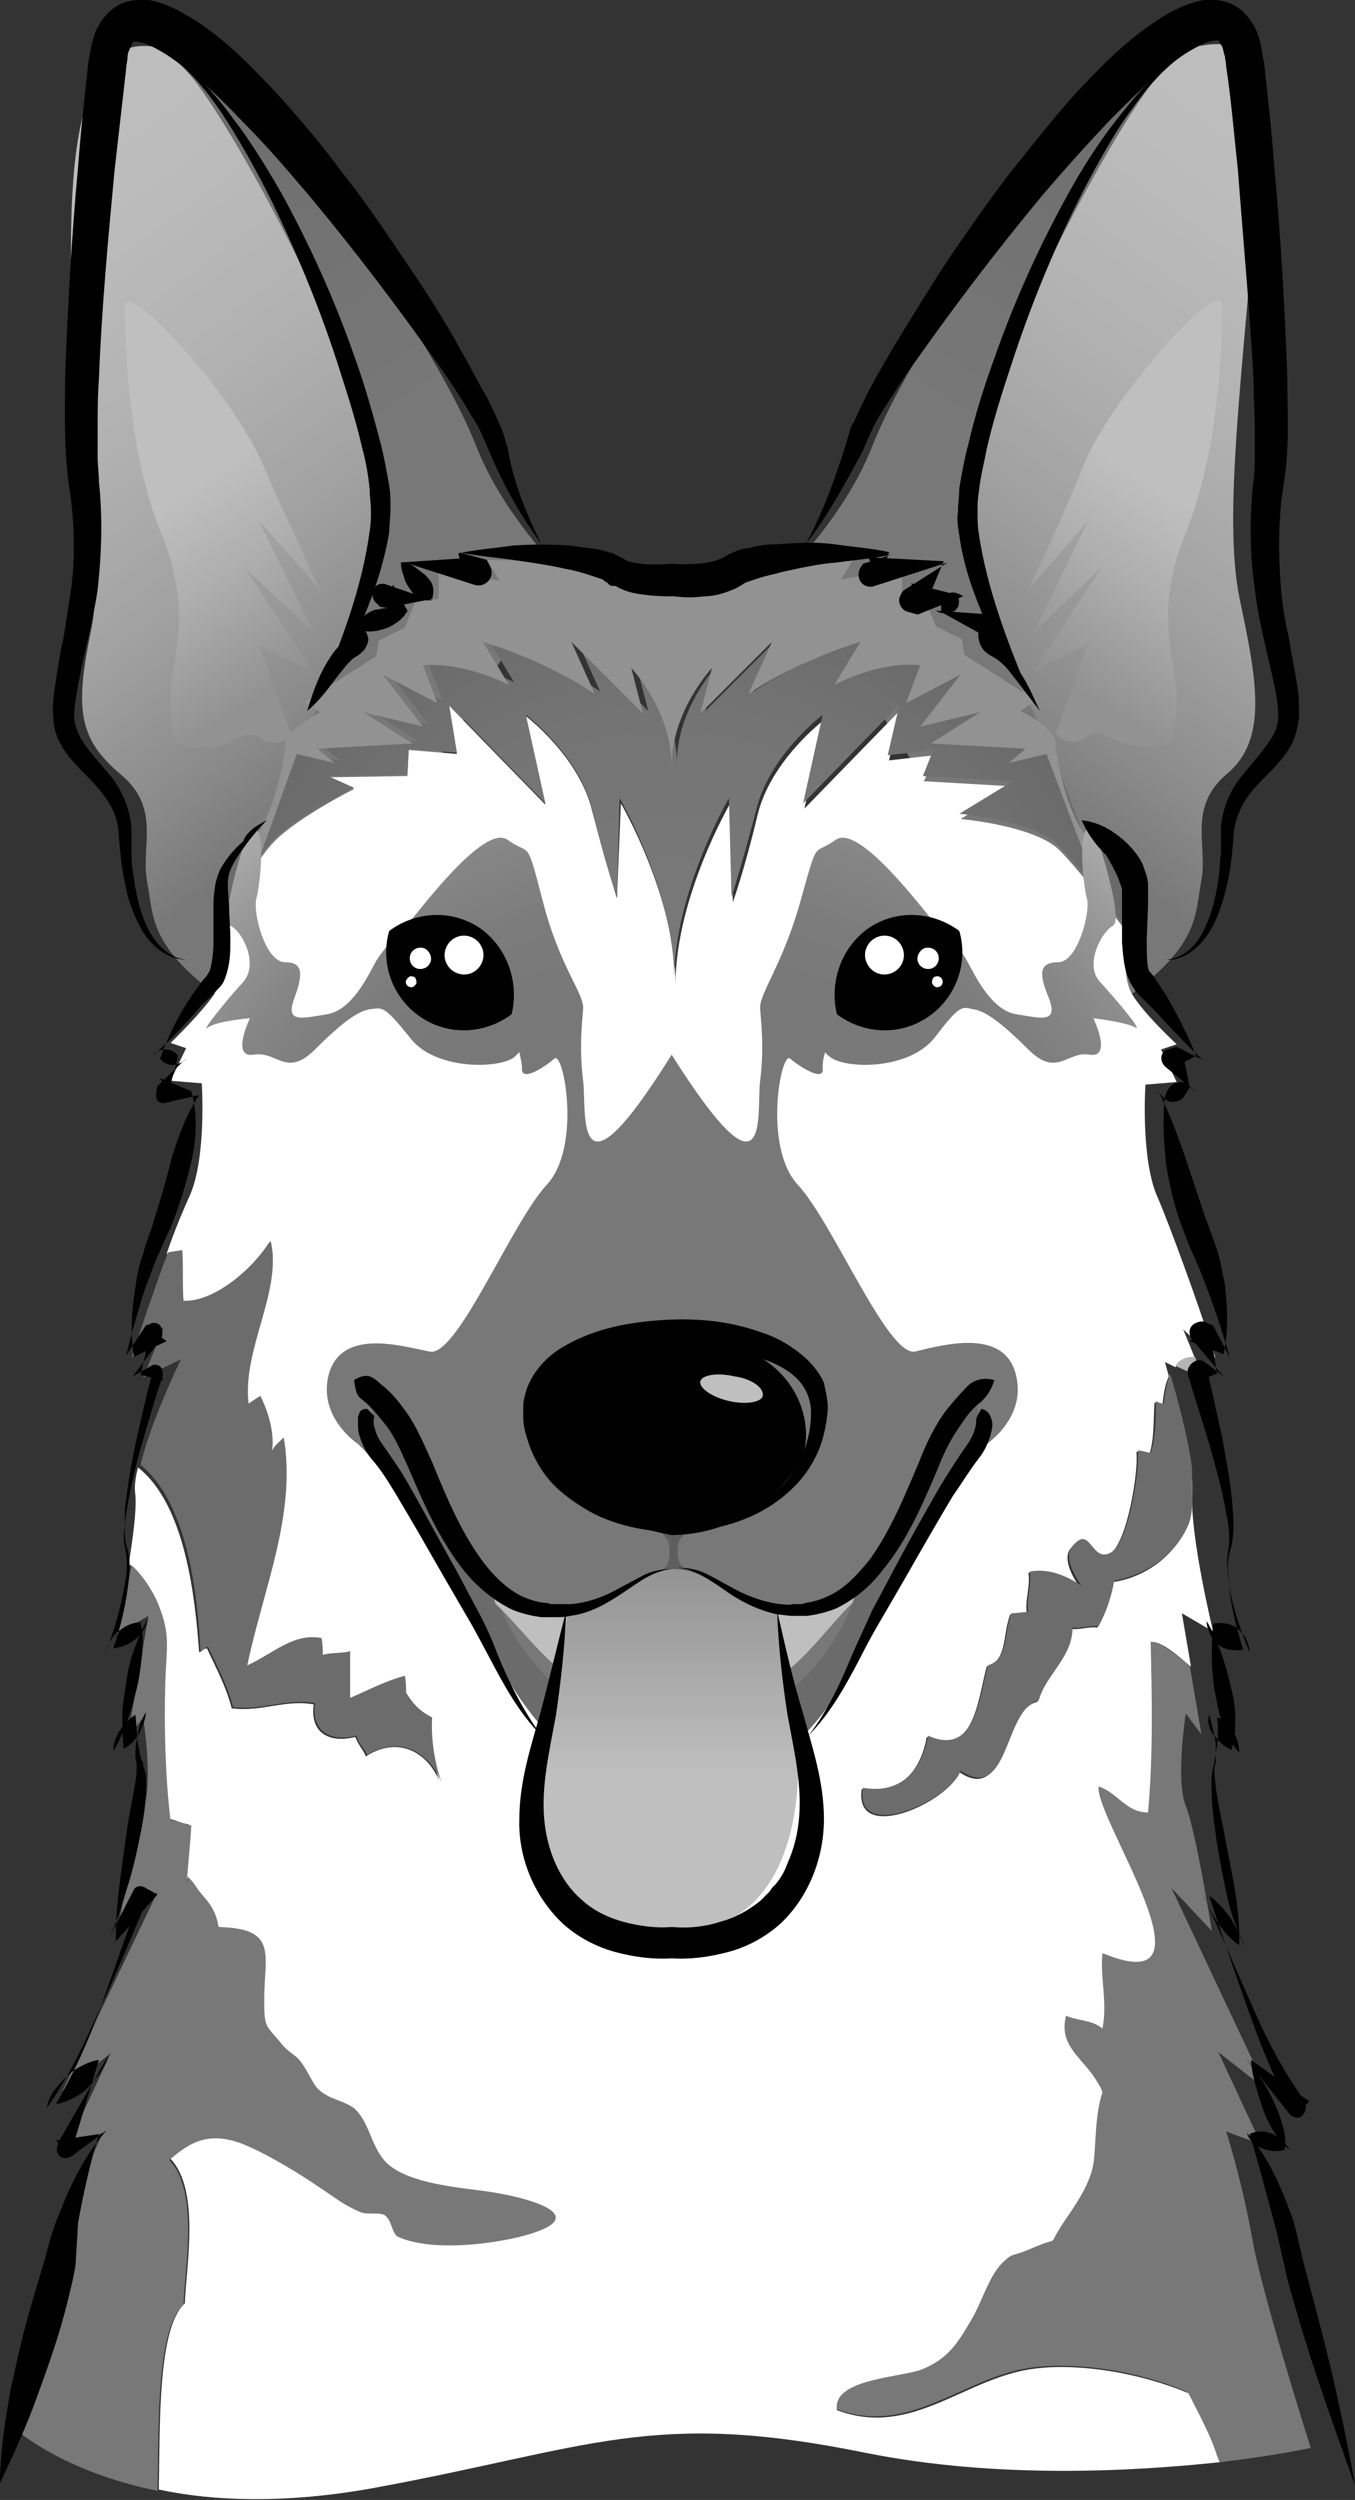
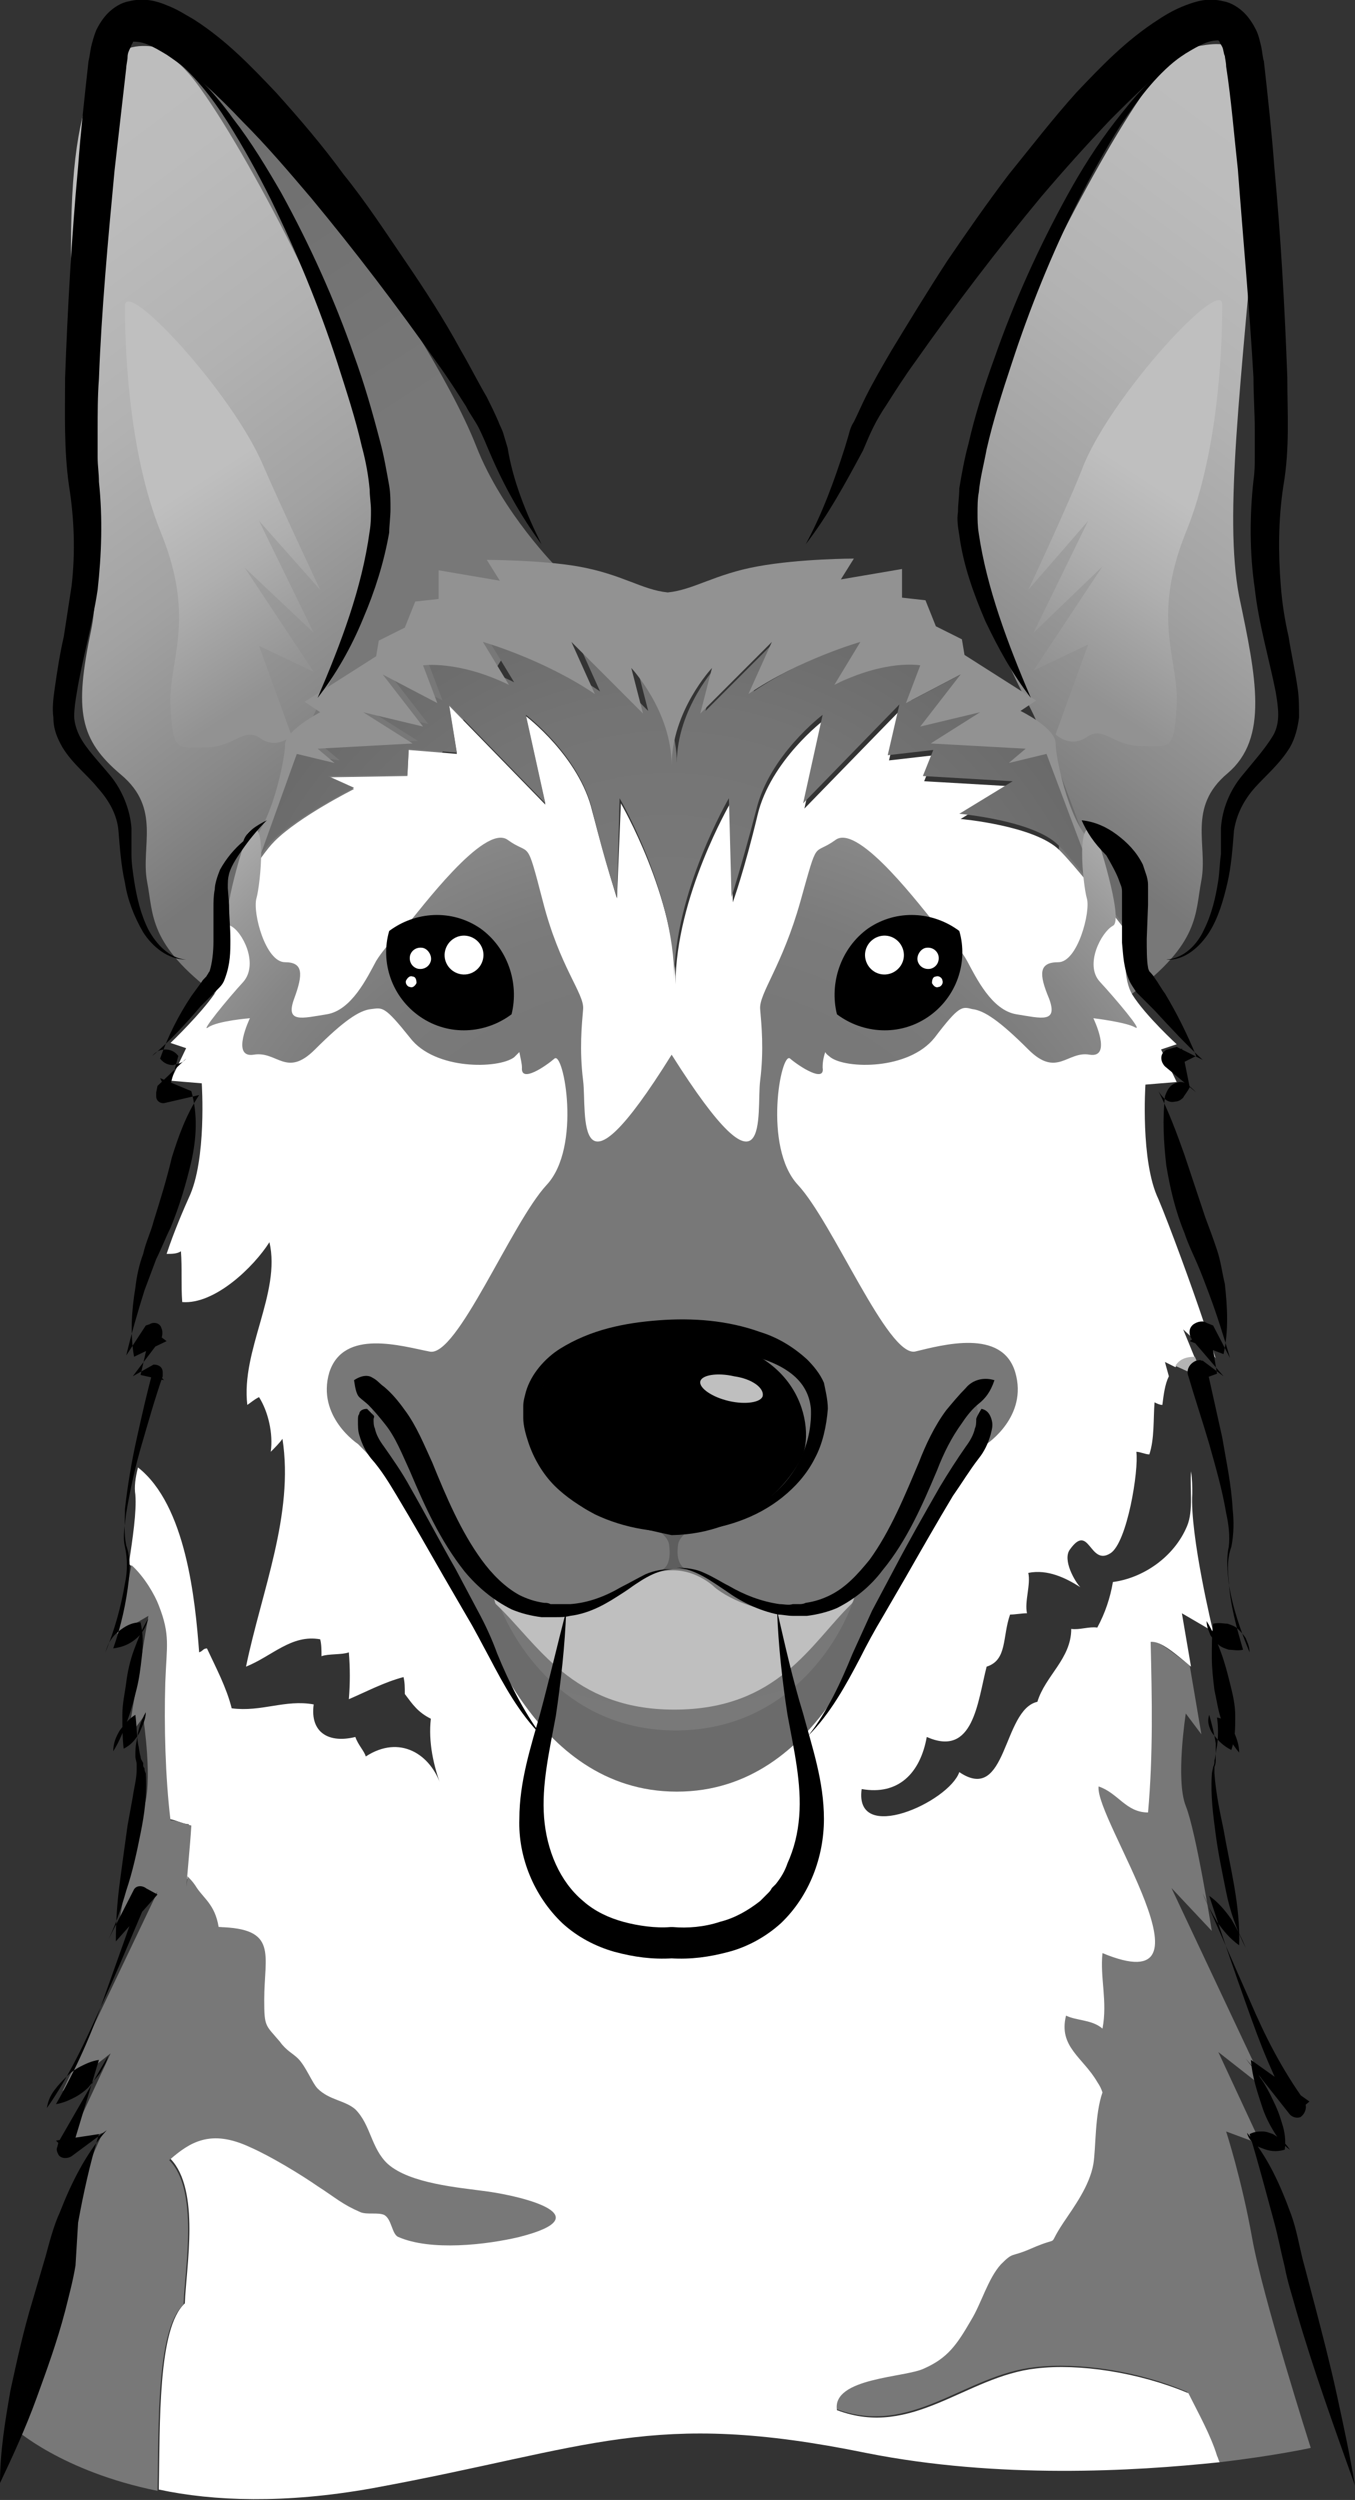
<svg xmlns="http://www.w3.org/2000/svg" version="1.1" id="Layer_1" x="0px" y="0px" viewBox="0 0 104.1 192" style="enable-background:new 0 0 104.1 192;" xml:space="preserve">
  <rect x="0" y="0" width="104.1" height="192" fill="#333333" stroke="none" />
  <style type="text/css">
	.st0{fill:url(#SVGID_1_);}
	.st1{fill:url(#SVGID_2_);}
	.st2{fill:url(#SVGID_3_);}
	.st3{fill:url(#SVGID_4_);}
	.st4{fill:url(#SVGID_5_);}
	.st5{fill:url(#SVGID_6_);}
	.st6{fill:#787878;}
	.st7{fill:#FFFFFF;}
	.st8{fill:url(#SVGID_7_);}
	.st9{fill:none;}
	.st10{fill:url(#SVGID_8_);}
	.st11{fill:url(#SVGID_9_);}
	.st12{fill:#6C6C6C;}
	.st13{fill:#929292;}
	.st14{fill:url(#SVGID_10_);}
	.st15{fill:#5E5E5E;}
	.st16{fill:#BFBFBF;}
	.st17{fill:#6B6B6B;}
	.st18{fill:url(#SVGID_11_);}
</style>
  <g>
    <g>
      <g>
        <g>
          <linearGradient id="SVGID_1_" gradientUnits="userSpaceOnUse" x1="28.616" y1="174.827" x2="-10.254" y2="227.112" gradientTransform="matrix(1 0 0 -1 0 234.048)">
            <stop offset="0" style="stop-color:#787878" />
            <stop offset="0.115" style="stop-color:#8A8A8A" />
            <stop offset="0.301" style="stop-color:#A2A2A2" />
            <stop offset="0.5" style="stop-color:#B2B2B2" />
            <stop offset="0.72" style="stop-color:#BCBCBC" />
            <stop offset="1" style="stop-color:#BFBFBF" />
          </linearGradient>
          <path class="st0" d="M24.7,53.9c5.1-9.7,4.5-15.9,3.5-21.1c-1-5.1-8.4-20-12.7-26c-1.2-1.7-2.4-2.7-3.6-3.2      c-2.5-0.4-6,0.5-6.4,12.6C5,30.9,8.3,42.2,7,48.4s-0.9,8.4,2.3,11.1c3.1,2.6,1.5,5.5,2,8.2c0.5,2.6,0.1,4.8,5.3,8.7      c1.4,1,3.8-0.8,6.7-3.9C22.2,68.2,21.1,60.5,24.7,53.9z" />
          <linearGradient id="SVGID_2_" gradientUnits="userSpaceOnUse" x1="25.167" y1="188.899" x2="-3.039" y2="232.584" gradientTransform="matrix(1 0 0 -1 0 234.048)">
            <stop offset="0.15" style="stop-color:#787878" />
            <stop offset="0.57" style="stop-color:#707070" />
            <stop offset="0.766" style="stop-color:#6A6A6A" />
          </linearGradient>
          <path class="st1" d="M36.6,34.3c-2-5.1-7-12.8-10.7-17.8c-3.6-5-10.2-12.1-12.6-12.6c-0.4-0.1-0.9-0.2-1.5-0.3      c1.2,0.5,2.4,1.5,3.6,3.2c4.3,6,11.7,20.8,12.7,26c1,5.1,1.6,11.4-3.5,21.1c-3.5,6.6-2.5,14.3-1.4,18.4      c8.1-8.9,19.6-28.7,19.6-28.7S38.6,39.4,36.6,34.3z" />
        </g>
        <linearGradient id="SVGID_3_" gradientUnits="userSpaceOnUse" x1="21.151" y1="181.363" x2="12.207" y2="195.122" gradientTransform="matrix(1 0 0 -1 0 234.048)">
          <stop offset="0" style="stop-color:#929292" />
          <stop offset="0.578" style="stop-color:#AFAFAF" />
          <stop offset="1" style="stop-color:#BFBFBF" />
        </linearGradient>
        <path class="st2" d="M24.6,45.3L19.9,40l4.2,8.6l-5.3-5l5.3,8l-4.2-2l2.5,6.9c0,0-1.1,1.1-2.4,0.2s-2,0.7-4.2,0.7     c-2.2,0-2.5,0.4-2.7-3.1s2-6.6-0.7-13.3c-2.7-6.6-2.8-15.3-2.8-17.5s8.2,6.6,10.6,12.2C21.4,38.5,24.6,45.3,24.6,45.3z" />
      </g>
      <g>
        <g>
          <linearGradient id="SVGID_4_" gradientUnits="userSpaceOnUse" x1="148.544" y1="174.893" x2="109.381" y2="227.572" gradientTransform="matrix(-1 0 0 -1 223.54 234.048)">
            <stop offset="0" style="stop-color:#787878" />
            <stop offset="0.115" style="stop-color:#8A8A8A" />
            <stop offset="0.301" style="stop-color:#A2A2A2" />
            <stop offset="0.5" style="stop-color:#B2B2B2" />
            <stop offset="0.72" style="stop-color:#BCBCBC" />
            <stop offset="1" style="stop-color:#BFBFBF" />
          </linearGradient>
          <path class="st3" d="M78.9,53.9c-5.1-9.7-4.5-15.9-3.5-21.1c1-5.1,8.4-20,12.7-26c1.2-1.7,2.4-2.7,3.6-3.2      c2.5-0.4,6-1.5,4.9,10.9c-1.2,14.7-2.6,25.1-1.4,31.3c1.3,6.2,2.3,10.9-0.9,13.6c-3.1,2.6-1.5,5.5-2,8.2      c-0.5,2.6-0.1,4.8-5.3,8.7c-1.4,1-3.8-0.8-6.7-3.9C81.4,68.2,82.5,60.5,78.9,53.9z" />
          <linearGradient id="SVGID_5_" gradientUnits="userSpaceOnUse" x1="145.106" y1="188.899" x2="116.901" y2="232.583" gradientTransform="matrix(-1 0 0 -1 223.54 234.048)">
            <stop offset="0.15" style="stop-color:#787878" />
            <stop offset="0.57" style="stop-color:#707070" />
            <stop offset="0.766" style="stop-color:#6A6A6A" />
          </linearGradient>
-           <path class="st4" d="M67,34.3c2-5.1,7-12.8,10.7-17.8c3.6-5,10.2-12.1,12.6-12.6c0.4-0.1,0.9-0.2,1.5-0.3      c-1.2,0.5-2.4,1.5-3.6,3.2c-4.3,6-11.7,20.8-12.7,26c-1,5.1-1.6,11.4,3.5,21.1c3.5,6.6,2.5,14.3,1.4,18.4      c-8.1-8.9-19.6-28.7-19.6-28.7S65,39.4,67,34.3z" />
        </g>
        <linearGradient id="SVGID_6_" gradientUnits="userSpaceOnUse" x1="141.208" y1="181.438" x2="132.263" y2="195.196" gradientTransform="matrix(-1 0 0 -1 223.54 234.048)">
          <stop offset="0" style="stop-color:#929292" />
          <stop offset="0.578" style="stop-color:#AFAFAF" />
          <stop offset="1" style="stop-color:#BFBFBF" />
        </linearGradient>
        <path class="st5" d="M79,45.3l4.6-5.3l-4.2,8.6l5.3-5.1l-5.3,8l4.2-2l-2.5,6.9c0,0,1.1,1.1,2.4,0.2c1.3-0.9,2,0.7,4.2,0.7     s2.5,0.4,2.7-3.1s-2-6.6,0.7-13.3c2.7-6.6,2.8-15.3,2.8-17.5S85.7,30,83.3,35.6C82.2,38.5,79,45.3,79,45.3z" />
      </g>
    </g>
    <g>
      <path class="st6" d="M96.2,171.9c-0.8-4.5-2-8.2-2-8.2l2.7,1l-3.3-7.1l3.7,2.9L90,145l3.1,3.3c0,0-1.2-7.6-2-9.6s0-7.1,0-7.1    l1.2,1.6l-0.9-5.3c-1.1-0.8-2.3-1.9-3.1-1.9c0.2,4.3,0.2,8.7-0.2,13.1c-1.7,0-2.3-1.5-3.8-2c-0.3,2.4,9.7,16.7,0.3,12.8    c-0.3,1.8,0.4,3.7,0,5.8c-0.8-0.7-2-0.7-2.8-1c-0.6,2.4,1.3,3.2,2.4,5.1c1.2,2.2,1.2,5.5,1.5,8.2c-0.2-2.4-0.3-5.2-1.1-7.4    c-0.6,1.8-0.5,4.3-0.7,5.5c-0.3,1.7-1.5,3.2-2.3,4.5c-1.4,2.1,0,0.9-2.5,2c-1.6,0.7-1.3,0.2-2.3,1.2c-1,1.1-1.5,3-2.3,4.3    c-1.1,1.9-1.8,2.9-3.6,3.7c-1.5,0.7-7.1,0.7-6.7,3.2c5.8,2.2,9.9-2.6,15.3-3.2c3.4-0.4,8,0.3,11.7,1.9l0,0    c0.8,1.6,1.7,3.2,2.3,4.9c0.1,0.2,0.1,0.3,0.2,0.5c4.3-0.5,7-1.1,7-1.1S97,176.4,96.2,171.9z" />
      <path class="st7" d="M91.3,183.8c-3.8-1.6-8.4-2.3-11.7-1.9c-5.4,0.6-9.5,5.4-15.3,3.2c-0.4-2.5,5.3-2.5,6.7-3.2    c1.8-0.8,2.5-1.8,3.6-3.7c0.8-1.3,1.3-3.2,2.3-4.3c1-1,0.7-0.5,2.3-1.2c2.5-1.1,1.1,0.1,2.5-2c0.8-1.2,2-2.8,2.3-4.5    c0.2-1.2,0.1-3.8,0.7-5.5c-0.1-0.3-0.2-0.5-0.4-0.8c-1.1-1.9-3-2.7-2.4-5.1c0.8,0.4,2,0.3,2.8,1c0.4-2.1-0.2-3.9,0-5.8    c9.4,3.9-0.6-10.3-0.3-12.8c1.5,0.5,2.1,2,3.8,2c0.4-4.5,0.3-8.8,0.2-13.1c0.8-0.1,2,1,3.1,1.9l-0.7-4.1l2.4,1.4    c0,0-1.8-7.4-1.6-10.6c0-0.5,0-1.1-0.1-1.7c-0.1,1.3,0.2,3-0.3,4.2c-1,2.4-3.4,4-5.7,4.3c-0.2,1.2-0.6,2.4-1.2,3.5    c-0.6-0.1-1.4,0.2-2,0.1c0,2.3-2,3.6-2.6,5.6c-2.7,0.6-2.3,7.9-6,5.4c-0.8,2.3-8.1,5.6-7.5,1.3c2.8,0.5,4.5-1.2,5-4    c3.6,1.6,3.9-2.7,4.6-5.4c1.6-0.5,1.2-2.3,1.8-4c0.4,0,0.9-0.1,1.3-0.1c-0.2-0.9,0.3-2.2,0.1-3.1c1.5-0.3,2.9,0.4,4,1.1    c-0.4-0.4-1.4-2.1-0.8-2.9c1.5-2.1,1.5,1.3,3.1,0.3c1.3-0.8,2.2-6.4,2-7.8c0.3,0,0.7,0.2,1,0.2c0.4-1.2,0.3-2.7,0.4-4    c0.2,0.1,0.4,0.2,0.6,0.2c0.1-0.8,0.2-1.6,0.5-2.2c-0.2-0.7-0.3-1.1-0.3-1.1l0.8,0.4c0.3-0.4,0.8-0.7,1.5-0.7l-0.9-2.2l1.4,1.3    c0-0.6,0.1-1.2,0.2-1.8c-1-3-2.7-7.6-3.5-9.5c-1.4-2.9-1-8.8-1-8.8l2.4-0.2l-1.2-2.5l1.2-0.4c0,0-2.4-2.2-3.4-3.8    c-0.7-1.1-0.6-3.3-0.5-4.9c-1.6-2.1-3.9-5-5.1-6.2c-1.9-1.9-7.6-2.4-7.6-2.4l4.1-2.5L71,60l0.8-2l-3.5,0.4l0.9-3.9l-7.4,7.6    l1.5-6.8c0,0-4.1,3.1-5.1,7.3c-1,4.2-1.9,6.7-1.9,6.7l-0.2-7.6c0,0-4.2,7.2-4.2,13.9c0-6.7-4.2-13.9-4.2-13.9L47.4,69    c0,0-0.8-2.5-1.9-6.7c-1-4.2-5.1-7.3-5.1-7.3l1.5,6.8l-7.4-7.6l0.6,3.7l-3.7-0.3l-0.1,2l-6.1,0.1l2,0.9c0,0-4.2,2.1-6.1,4    c-1.2,1.2-2.9,4.2-4.2,6.4c0.2,1.7,0.3,4.2-0.4,5.3c-1.1,1.6-3.4,3.8-3.4,3.8l1.2,0.4L13.1,83l2.4,0.2c0,0,0.4,5.9-1,8.8    c-0.4,0.9-1.1,2.5-1.7,4.3c0.4,0,0.8,0,1.1-0.2c0.1,1.3,0,2.6,0.1,3.9c2.5,0.2,5.5-2.7,6.7-4.6c0.9,3.9-2.2,8.3-1.7,12.5    c0.3-0.2,0.5-0.4,0.9-0.6c0.7,1.1,1.1,2.8,0.9,4.2c0.3-0.3,0.7-0.7,0.9-1c0.9,5.8-1.6,11.7-2.8,17.5c2-0.8,3.5-2.5,5.7-2.1    c0.1,0.4,0.1,0.8,0.1,1.3c0.5-0.2,1.6-0.1,2.1-0.3c0.1,1.2,0.1,2.4,0,3.6c1.4-0.6,2.7-1.3,4.2-1.7c0.1,0.4,0.1,0.8,0.1,1.3    c0.6,0.8,1,1.4,2,1.9c-0.2,1.8,0.2,3.6,0.8,5.2c-0.8-2.5-3.2-4-5.8-2.3c-0.1-0.4-0.6-0.9-0.8-1.5c-2,0.5-3.5-0.3-3.2-2.5    c-2.2-0.4-4,0.6-6.3,0.3c-0.4-1.6-1.2-3.1-1.9-4.6c-0.3,0-0.3,0.2-0.6,0.3c-0.3-4-1-11.3-4.7-14.2c-0.2,0.8-0.3,1.5-0.2,2.1    c0.1,1.3-0.2,3.3-0.5,5.3c1,0.9,1.8,2.3,2.1,3.1c1,2.3,0.6,3.1,0.5,5.9c-0.1,3.4,0,7.4,0.4,10.6c0.5,0,1.1,0.4,1.6,0.4    c-0.1,1.3-0.2,2.7-0.3,4c0.2,0.2,0.4,0.4,0.6,0.7c0.6,1,1.5,1.4,1.8,3.2c4.6,0.2,3.5,2.2,3.5,5.6c0,2.1,0.1,1.9,1.2,3.2    c0.6,0.7,1,0.8,1.4,1.3c0.6,0.6,1.1,2,1.5,2.3c0.9,0.9,2.1,0.9,2.9,1.6c1.2,1.1,1.2,3,2.5,4.2c1.7,1.5,5.4,1.9,7.6,2.1    c2.9,0.4,8.9,1.9,2.8,3.4c-2.5,0.6-6.8,1.1-9.3,0c-0.6-0.2-0.5-1.5-1.1-1.7s-1.3,0-1.8-0.2c-1.4-0.6-1.9-1.1-3.3-2s-3.7-2.3-5.2-3    c-3-1.3-4.6-0.4-6.2,1c2.3,2.4,1.2,8.3,1.1,11.1c-2.1,1.9-1.9,9.3-2,14.3c4.2,0.9,9.7,1.1,16.4-0.1c16.9-3.1,21.4-6.1,38-2.7    c10.1,2,20.5,1.4,27.1,0.7c-0.1-0.2-0.1-0.3-0.2-0.5C93,187,92.1,185.4,91.3,183.8z" />
    </g>
    <path class="st6" d="M37.4,168.3c-2.2-0.3-5.9-0.6-7.6-2.1c-1.3-1.2-1.3-3-2.5-4.2c-0.8-0.7-2-0.7-2.9-1.6   c-0.4-0.4-0.9-1.7-1.5-2.3c-0.4-0.4-0.9-0.6-1.4-1.3c-1.1-1.3-1.2-1.1-1.2-3.2c0-3.5,1.1-5.5-3.5-5.6c-0.3-1.8-1.2-2.2-1.8-3.2   c-0.2-0.3-0.4-0.5-0.6-0.7c0,0.4-0.1,0.8-0.1,1.2c0.1-1.7,0.3-3.4,0.4-5.1c-0.5-0.1-1.1-0.4-1.6-0.4c-0.4-3.3-0.5-7.3-0.4-10.6   c0.1-2.8,0.4-3.6-0.5-5.9c-0.3-0.8-1.1-2.2-2.1-3.1c-0.5,2.7-1.1,5.3-1.1,5.3l2.4-1.4l-1.6,9.4l1.2-1.6c0,0,0.8,5.1,0,7.1   s-2,9.6-2,9.6l3.1-3.3l-7.3,15.3l3.7-2.9l-3.3,7.1l2.7-1c0,0-2.4,4.9-3.1,9.4c-0.8,4.5-3.7,13.3-3.7,13.3s3.6,3.3,11,4.8   c0.1-5-0.1-12.4,2-14.3c0.1-2.8,1.2-8.8-1.1-11.1l0,0c1.6-1.4,3.2-2.4,6.2-1c1.6,0.7,3.9,2.1,5.2,3c1.4,0.9,1.9,1.4,3.3,2   c0.5,0.2,1.3,0,1.8,0.2c0.6,0.3,0.6,1.5,1.1,1.7c2.5,1.1,6.8,0.6,9.3,0C46.2,170.2,40.3,168.7,37.4,168.3z" />
    <radialGradient id="SVGID_7_" cx="51.386" cy="153.441" r="36.731" gradientTransform="matrix(1 0 0 -1 0 234.048)" gradientUnits="userSpaceOnUse">
      <stop offset="0.359" style="stop-color:#787878" />
      <stop offset="0.71" style="stop-color:#747474" />
      <stop offset="1" style="stop-color:#6A6A6A" />
    </radialGradient>
    <path class="st8" d="M27.2,60.5l-2-0.9l6.1-0.1l0.1-2l3.7,0.3l-0.6-3.7l7.4,7.6l-1.5-6.8c0,0,4.1,3.1,5.1,7.3s1.9,6.7,1.9,6.7   l0.2-7.6c0,0,4.2,7.2,4.2,13.9c0-6.7,4.2-13.9,4.2-13.9l0.2,7.6c0,0,0.8-2.5,1.9-6.7c1-4.2,5.1-7.3,5.1-7.3l-1.5,6.8l7.4-7.6   L68.2,58l3.5-0.4l-0.8,2l6.9,0.4l-4.1,2.5c0,0,5.7,0.5,7.6,2.4c1.2,1.2,3.5,4.2,5.1,6.2c0.1-0.9,0.2-1.6,0.2-1.9c0-1,0-3.5-2-4.5   l0,0l-0.9,0.7l-2.9-7.7l-2.9,0.7l1.3-1.1l-7.3-0.4l3.8-2.4l-4.6,1.1l3.1-4L70,53.8l1.1-2.9c0,0-2.7-0.4-6.6,1.5l2-3.3   c0,0-4.6,1.3-8.6,4l1.8-4l-5.5,5.5l0.9-3.5c0,0-3.1,3.3-3.1,7.5c0-4.2-3.1-7.5-3.1-7.5l0.9,3.5l-5.5-5.5l1.8,4c-4-2.7-8.6-4-8.6-4   l2,3.3c-4-2-6.6-1.5-6.6-1.5l1.1,2.9l-4.2-2.2l3.1,4l-4.6-1.1l3.8,2.4l-7.3,0.4l1.3,1.1l-3.3-0.5l-2.9,7.7l-1-0.8   c-0.1,0-0.1,0.1-0.2,0.1c-2,1-2,3.5-2,4.5c0,0.3,0.1,0.8,0.1,1.5c1.2-2.2,3-5.3,4.2-6.4C23,62.6,27.2,60.5,27.2,60.5z" />
    <g>
      <path class="st9" d="M91.8,104.2c0.2,0,0.3,0,0.5,0c0-0.3,0-0.7,0-1l-1.4-1.3L91.8,104.2z" />
      <path class="st9" d="M89.9,105.6c0.1-0.3,0.3-0.5,0.4-0.7l-0.8-0.4C89.5,104.5,89.7,104.9,89.9,105.6z" />
      <radialGradient id="SVGID_8_" cx="51.137" cy="97.056" r="97.23" gradientTransform="matrix(1 0 0 -1 0 234.048)" gradientUnits="userSpaceOnUse">
        <stop offset="0.222" style="stop-color:#BFBFBF" />
        <stop offset="0.412" style="stop-color:#BBBBBB" />
        <stop offset="0.598" style="stop-color:#B0B0B0" />
        <stop offset="0.781" style="stop-color:#9C9C9C" />
        <stop offset="0.934" style="stop-color:#868686" />
      </radialGradient>
      <path class="st10" d="M90.3,104.9l2.2,1l-0.7-1.7C91.1,104.2,90.6,104.4,90.3,104.9z" />
      <radialGradient id="SVGID_9_" cx="51.13" cy="97.064" r="97.231" gradientTransform="matrix(1 0 0 -1 0 234.048)" gradientUnits="userSpaceOnUse">
        <stop offset="0.222" style="stop-color:#BFBFBF" />
        <stop offset="0.412" style="stop-color:#BBBBBB" />
        <stop offset="0.598" style="stop-color:#B0B0B0" />
        <stop offset="0.781" style="stop-color:#9C9C9C" />
        <stop offset="0.934" style="stop-color:#868686" />
      </radialGradient>
      <path class="st11" d="M93.4,104.3c0,0-0.4-1.2-1-2.9c-0.1,0.6-0.2,1.2-0.2,1.8L93.4,104.3z" />
-       <path class="st12" d="M89.4,107.8c-0.2,0-0.4-0.1-0.6-0.2c0,1.4,0,2.8-0.4,4c-0.4-0.1-0.7-0.2-1-0.2c0.2,1.4-0.7,7-2,7.8    c-1.6,1-1.6-2.4-3.1-0.3c-0.6,0.8,0.5,2.5,0.8,2.9c-1-0.7-2.5-1.4-4-1.1c0.2,0.9-0.3,2.2-0.1,3.1c-0.4,0-0.9,0.1-1.3,0.1    c-0.6,1.6-0.2,3.5-1.8,4c-0.7,2.6-1,7-4.6,5.4c-0.5,2.8-2.2,4.5-5,4c-0.7,4.3,6.7,1,7.5-1.3c3.8,2.5,3.3-4.8,6-5.4    c0.6-2.1,2.6-3.3,2.6-5.6c0.6,0.1,1.4-0.2,2-0.1c0.6-1.1,1-2.3,1.2-3.5c2.3-0.4,4.7-1.9,5.7-4.3c0.5-1.2,0.2-2.8,0.3-4.2    c-0.3-2.5-1.2-5.7-1.7-7.4C89.6,106.3,89.5,107.1,89.4,107.8z" />
-       <path class="st12" d="M15.4,126.8c0.3-0.1,0.3-0.3,0.6-0.3c0.7,1.5,1.5,3,1.9,4.6c2.2,0.3,4.1-0.7,6.3-0.3c-0.3,2.2,1.2,3,3.2,2.5    c0.1,0.6,0.7,1.1,0.8,1.5c2.5-1.6,4.9-0.2,5.8,2.3c-0.6-1.6-0.9-3.5-0.8-5.2c-1-0.5-1.5-1.1-2-1.9c0-0.4,0-0.9-0.1-1.3    c-1.5,0.4-2.8,1.1-4.2,1.7c0-1.2,0-2.4,0-3.6c-0.5,0.2-1.6,0.1-2.1,0.3c0-0.4,0-0.8-0.1-1.3c-2.2-0.4-3.7,1.2-5.7,2.1    c1.2-5.8,3.8-11.6,2.8-17.5c-0.3,0.3-0.7,0.6-0.9,1c0.2-1.4-0.3-3-0.9-4.2c-0.3,0.2-0.6,0.4-0.9,0.6c-0.5-4.2,2.6-8.6,1.7-12.5    c-1.2,1.9-4.2,4.7-6.7,4.6c-0.1-1.3,0-2.6-0.1-3.9c-0.4,0.1-0.8,0.1-1.1,0.2c-1.4,3.7-2.8,8.1-2.8,8.1l2.5-2.4l-1.6,3.9l2.9-1.4    c0,0-2.3,4.7-3.1,8.1C14.5,115.5,15.2,122.8,15.4,126.8z" />
    </g>
    <path class="st13" d="M22.8,57.9l2.9,0.7l-1.3-1.1l7.3-0.4l-3.8-2.4l4.6,1.1l-3.1-4l4.2,2.2l-1.1-2.9c0,0,2.7-0.4,6.6,1.5l-2-3.3   c0,0,4.6,1.3,8.6,4l-1.8-4l5.5,5.5l-0.9-3.5c0,0,3.1,3.3,3.1,7.5c0-4.2,3.1-7.5,3.1-7.5l-0.9,3.5l5.5-5.5l-1.8,4c4-2.7,8.6-4,8.6-4   l-2,3.3c4-2,6.6-1.5,6.6-1.5L69.6,54l4.2-2.2l-3.1,4l4.6-1.1l-3.8,2.4l7.3,0.4l-1.3,1.1l2.9-0.7l2.9,7.7l0.9-0.7   c-1.9-1-3.1-6.6-3.1-7.8c0-1.2-2.7-2.5-2.7-2.5l1.2-0.8l-5.5-3.5l-0.2-1.2l-2-1l-0.8-2l-1.8-0.2v-2.2l-4.7,0.8l1-1.6   c0,0-4.1,0-7.4,0.6s-4.9,1.8-6.9,2c-2-0.2-3.5-1.4-6.9-2c-2.9-0.5-7-0.5-7-0.5l1,1.6l-4.7-0.8V46l-1.8,0.2l-0.8,2l-2,1l-0.2,1.2   l-5.5,3.5l1.2,0.8c0,0-2.7,1.4-2.7,2.5s-1.1,6.5-2.9,7.7l1,0.8L22.8,57.9z" />
    <radialGradient id="SVGID_10_" cx="51.6" cy="130.849" r="50.678" gradientTransform="matrix(1 0 0 -1 0 234.048)" gradientUnits="userSpaceOnUse">
      <stop offset="0.527" style="stop-color:#787878" />
      <stop offset="0.671" style="stop-color:#7B7B7B" />
      <stop offset="0.796" style="stop-color:#868686" />
      <stop offset="0.912" style="stop-color:#989898" />
      <stop offset="1" style="stop-color:#AAAAAA" />
    </radialGradient>
    <path class="st14" d="M75.8,110.9c0,0,3.2-2.1,2.2-5.5s-5.6-2.1-7.7-1.6c-2.1,0.4-6.3-9.9-9-12.8s-1.3-10.3-0.6-9.7   c0.7,0.6,2.7,1.9,2.5,0.7c0-0.2,0-0.6,0.2-1.2c0.1,0.2,0.3,0.3,0.4,0.4c1.2,0.9,6,1,8-1.5c1.9-2.5,2.1-2.4,2.9-2.2   c0.9,0.1,2.1,0.9,4.3,3.1c2.2,2.2,3,0.1,4.7,0.4c1.8,0.3,0.3-2.8,0.3-2.8s2.5,0.3,3.2,0.7c0.7,0.4-1.5-2.2-2.7-3.5s0.1-3.8,1-4.3   c0.9-0.4-1.3-7.1-1.3-7.1c-1.6-1.8-1,4-0.7,5s-0.7,4.9-2.2,4.9s-1.5,0.9-0.7,2.8c0.7,1.9-0.6,1.5-2.5,1.2c-1.9-0.3-3.1-2.8-3.8-4.1   c-0.7-1.3-2.4-2.8-2.4-2.8c-0.9-1-5.9-7.8-7.7-6.5c-1.8,1.3-1.3-0.3-2.7,4.7s-3.2,7.1-3.1,8.3c0.1,1.2,0.3,3.1,0,5.5   s0.9,10.2-6.8-2c-7.6,12.2-6.5,4.4-6.8,2s-0.1-4.3,0-5.5s-1.8-3.2-3.1-8.3c-1.3-5-0.9-3.4-2.7-4.7c-1.8-1.3-6.8,5.5-7.7,6.5   c0,0-1.6,1.5-2.4,2.8c-0.7,1.3-1.9,3.8-3.8,4.1c-1.9,0.3-3.2,0.7-2.5-1.2c0.7-1.9,0.7-2.8-0.7-2.8c-1.5,0-2.5-3.8-2.2-4.9   c0.3-1,0.9-6.8-0.7-5c0,0-2.2,6.6-1.3,7.1c0.9,0.4,2.2,2.9,1,4.3c-1.2,1.3-3.4,4-2.7,3.5s3.2-0.7,3.2-0.7s-1.5,3.1,0.3,2.8   c1.8-0.3,2.5,1.8,4.7-0.4c2.2-2.2,3.4-3,4.3-3.1s1-0.3,3,2.2c1.9,2.5,6.8,2.4,8,1.5c0.1-0.1,0.3-0.3,0.4-0.4   c0.1,0.5,0.2,0.9,0.2,1.2c-0.1,1.2,1.8-0.1,2.5-0.7s2.1,6.8-0.6,9.7c-2.7,2.9-6.9,13.3-9,12.8c-2.1-0.4-6.6-1.8-7.7,1.6   c-1,3.4,2.2,5.5,2.2,5.5s8.4,8.4,9.5,11.3s4.2,12.1,14.6,12.1s14.3-10.1,16.3-14.1C70.2,116.2,75.8,110.9,75.8,110.9z" />
    <g>
      <path class="st15" d="M52.1,118.6c0.1-0.7,1.3-1.4,1.3-1.4h-3.3c0,0,1.2,0.7,1.3,1.4c0.1,0.7,0.1,1.7-0.6,2c0,0,0.2-0.1,1-0.1    s1,0.1,1,0.1C52,120.2,52,119.3,52.1,118.6z" />
      <g>
        <path d="M51.6,117.9c0,0-5-1-6.6-2c-1.7-1-4.1-4.3-4-6.6c0.1-2.3,0.9-6.6,10.8-6.6c10,0,10.8,7.2,9.8,9.2     C60.7,113.8,57.5,117.8,51.6,117.9z" />
        <path class="st16" d="M58.6,107.2c-0.1,0.5-1.3,0.7-2.6,0.4c-1.3-0.3-2.3-1-2.2-1.5c0.1-0.5,1.3-0.7,2.6-0.4     C57.8,105.9,58.7,106.6,58.6,107.2z" />
      </g>
    </g>
    <g>
      <path class="st17" d="M74.9,107.5c0,0-1-0.4-1.5,0.8c-0.5,1-3.6,10.4-7.6,14c-0.1,0.3-0.2,0.6-0.3,0.8c-1.4,3.8-5.6,9.8-13.6,9.8    s-12.2-6.1-13.6-9.8c-0.1-0.2-0.2-0.4-0.2-0.6c-4.2-3.4-7.4-13.2-7.8-14.2c-0.6-1.2-1.5-0.8-1.5-0.8s-0.7,1.4,0.6,3.5    c1.2,2.1,5.3,9.6,6.4,11.4c1.1,1.8,5,15.2,16.2,15.2s15.1-13.4,16.2-15.2c1.1-1.8,5.2-9.3,6.4-11.4    C75.6,108.9,74.9,107.5,74.9,107.5z" />
      <path class="st16" d="M51.8,131.3c8,0,10.5-5.1,13.6-8.1c0.2-0.2,0.2-0.5,0.3-0.8c-0.9,0.8-1.8,1.3-2.7,1.4    c-5.3,0.6-8.1-1.9-8.1-1.9s-1.3-1.3-3.2-1.3c-2,0-3.2,1.3-3.2,1.3s-2.8,2.4-8.1,1.9c-0.8-0.1-1.7-0.5-2.5-1.2    c0.1,0.2,0.1,0.5,0.2,0.6C41.3,126.2,43.9,131.3,51.8,131.3z" />
    </g>
    <linearGradient id="SVGID_11_" gradientUnits="userSpaceOnUse" x1="51.228" y1="117.645" x2="51.228" y2="97.711" gradientTransform="matrix(1 0 0 -1 0 234.048)">
      <stop offset="0" style="stop-color:#888888" />
      <stop offset="1" style="stop-color:#BFBFBF" />
    </linearGradient>
-     <path class="st18" d="M51.8,120.5c-1.3,0-2.7,0.8-3.8,1.5c-1.1,0.7-3.1,1.5-4.4,1.8c0,0-0.3,3.8-1.1,7.2   c-0.8,3.3-5.6,17.8,9.2,17.5c10.6-0.2,10-13.4,9.3-17.1c-0.7-3.7-1.3-7.8-1.3-7.8s-2.6-0.2-4.2-1.6   C53.9,120.6,51.8,120.5,51.8,120.5z" />
    <path d="M41.6,41.8c-1.6-2.2-2.9-4.5-4-7.1c-0.3-0.7-0.5-1.2-0.8-1.8s-0.7-1.1-1-1.7c-0.7-1.1-1.4-2.2-2.2-3.3   c-3.1-4.4-6.3-8.6-9.7-12.7c-1.7-2-3.4-4-5.3-5.9c-1.8-1.9-3.7-3.7-5.8-5.1c-0.5-0.3-1-0.6-1.5-0.8s-0.9-0.2-1-0.2s-0.1,0-0.1,0.1   c-0.1,0.1-0.1,0.2-0.2,0.4C9.9,3.9,9.8,4.1,9.8,4.4c0,0.2-0.1,0.6-0.1,0.8c-0.3,2.6-0.6,5.3-0.9,7.9c-0.5,5.3-1,10.7-1.2,16   c-0.1,1.3-0.1,2.7-0.1,4c0,0.7,0,1.3,0,2s0.1,1.2,0.1,1.9c0.3,2.8,0.2,5.6-0.1,8.3c-0.4,2.7-1.2,5.4-1.6,7.9   c-0.1,0.6-0.2,1.2-0.2,1.8c0,0.5,0.2,1.1,0.4,1.5c0.5,1,1.5,2,2.4,3.1s1.5,2.6,1.6,4c0,0.7,0,1.4,0,2c0,0.7,0.1,1.3,0.2,2   c0.2,1.3,0.5,2.6,1.1,3.8c0.6,1.1,1.6,2.2,2.9,2.3l0,0l0,0c-1.4,0-2.6-1-3.3-2.1c-0.7-1.2-1.2-2.5-1.4-3.8c-0.3-1.3-0.4-2.8-0.5-4   s-0.7-2.3-1.6-3.3c-0.8-1-1.9-1.8-2.7-3.1c-0.4-0.7-0.7-1.4-0.7-2.3c-0.1-0.7,0-1.5,0.1-2.2c0.2-1.4,0.4-2.7,0.7-4   c0.2-1.3,0.4-2.6,0.6-3.9c0.3-2.6,0.2-5.2-0.2-7.7C4.9,34.5,5,31.7,5,29c0.2-5.4,0.5-10.8,1-16.2c0.2-2.7,0.5-5.4,0.8-8.1   C6.9,4.3,6.9,4.1,7,3.6c0.1-0.4,0.2-0.8,0.4-1.3C7.6,1.9,7.9,1.4,8.3,1c0.4-0.4,1-0.8,1.6-0.9c1.2-0.3,2.2,0,2.9,0.3   c0.8,0.3,1.4,0.7,2.1,1.1c2.5,1.6,4.4,3.6,6.3,5.6c1.8,2,3.6,4.1,5.2,6.3c1.7,2.1,3.2,4.4,4.7,6.6s3,4.5,4.3,6.9   c0.7,1.2,1.3,2.4,2,3.6c0.3,0.6,0.6,1.2,0.9,1.9c0.1,0.3,0.3,0.6,0.4,1l0.3,1C39.4,36.9,40.4,39.4,41.6,41.8   C41.7,41.8,41.7,41.8,41.6,41.8L41.6,41.8z" />
    <path d="M24.4,53.6c1.8-4.2,3.4-8.4,4-12.8c0.1-0.6,0.1-1.1,0.1-1.6s-0.1-1.1-0.1-1.6c-0.1-1.1-0.3-2.2-0.6-3.3   c-0.5-2.2-1.2-4.3-1.9-6.5c-1.4-4.3-3.1-8.4-5.1-12.5c-1-2-2.1-4-3.3-5.9c-1.2-1.9-2.6-3.7-4.4-5.1l0,0l0,0c1.9,1.2,3.5,3,4.8,4.8   c1.4,1.8,2.6,3.8,3.7,5.7c2.2,4,4.1,8.2,5.6,12.5c0.8,2.2,1.4,4.3,2,6.6c0.3,1.1,0.5,2.3,0.7,3.4c0.1,0.6,0.1,1.2,0.1,1.8   s-0.1,1.3-0.1,1.8c-0.4,2.3-1.1,4.5-2,6.6C27,49.7,25.8,51.8,24.4,53.6L24.4,53.6L24.4,53.6z" />
    <path d="M61.9,41.8c1.3-2.4,2.2-4.9,3-7.4l0.3-1c0.1-0.4,0.2-0.7,0.4-1c0.3-0.6,0.6-1.3,0.9-1.9c0.6-1.2,1.3-2.4,2-3.6   c1.4-2.3,2.8-4.6,4.3-6.9c1.5-2.2,3.1-4.5,4.7-6.6c1.7-2.1,3.4-4.3,5.2-6.3c1.9-2,3.8-4,6.3-5.6c0.6-0.4,1.3-0.8,2.1-1.1   s1.7-0.6,2.9-0.3c0.6,0.1,1.2,0.5,1.6,0.9c0.4,0.4,0.7,0.9,0.9,1.3c0.2,0.4,0.3,0.9,0.4,1.3C97,4.1,97,4.4,97.1,4.7   c0.3,2.7,0.6,5.4,0.8,8.1c0.5,5.4,0.8,10.7,1,16.2c0,2.7,0.2,5.4-0.3,8.3c-0.4,2.6-0.4,5.2-0.2,7.7c0.1,1.3,0.3,2.6,0.6,3.9   c0.2,1.3,0.5,2.6,0.7,4c0.1,0.7,0.1,1.4,0.1,2.2c-0.1,0.8-0.3,1.6-0.7,2.3c-0.8,1.3-1.9,2.2-2.7,3.1s-1.4,2-1.6,3.3   c-0.1,1.3-0.2,2.7-0.5,4s-0.7,2.7-1.4,3.8c-0.7,1.1-1.9,2.2-3.3,2.1l0,0l0,0c1.4-0.1,2.4-1.2,2.9-2.3c0.6-1.2,0.9-2.5,1.1-3.8   c0.1-0.7,0.1-1.3,0.2-2c0-0.7,0-1.3,0-2c0.1-1.5,0.7-2.9,1.6-4c0.9-1.1,1.8-2.1,2.4-3.1c0.3-0.5,0.4-1.1,0.4-1.6   c0-0.6-0.1-1.2-0.2-1.8c-0.5-2.5-1.3-5.2-1.6-7.9c-0.4-2.7-0.4-5.6-0.1-8.3c0.1-0.7,0.1-1.2,0.1-1.9c0-0.6,0-1.3,0-2   c0-1.3-0.1-2.6-0.1-4c-0.3-5.3-0.8-10.7-1.2-16c-0.3-2.7-0.5-5.3-0.9-7.9c0-0.3-0.1-0.7-0.1-0.8C94,4.1,94,3.8,93.9,3.6   c-0.1-0.2-0.2-0.3-0.2-0.4c-0.1-0.1-0.1-0.1-0.1-0.1c-0.1,0-0.5,0-1,0.2s-1,0.5-1.5,0.8c-2,1.3-3.9,3.2-5.8,5.1   c-1.8,1.9-3.6,3.9-5.3,5.9c-3.4,4.1-6.6,8.3-9.7,12.7c-0.8,1.1-1.5,2.2-2.2,3.3c-0.4,0.6-0.7,1.1-1,1.7c-0.3,0.6-0.5,1.1-0.8,1.8   C64.9,37.2,63.6,39.6,61.9,41.8C62,41.8,62,41.8,61.9,41.8L61.9,41.8z" />
    <path d="M79.2,53.6c-1.4-1.8-2.5-3.8-3.5-5.9c-0.9-2.1-1.7-4.3-2-6.6c-0.1-0.6-0.2-1.2-0.1-1.8c0-0.6,0.1-1.2,0.1-1.8   c0.2-1.2,0.4-2.3,0.7-3.4c0.5-2.2,1.2-4.4,2-6.6C77.9,23.2,79.8,19,82,15c1.1-2,2.3-3.9,3.7-5.7c1.4-1.8,2.9-3.6,4.8-4.8l0,0l0,0   c-1.8,1.4-3.1,3.2-4.4,5.1c-1.2,1.9-2.3,3.9-3.3,5.9c-2,4-3.7,8.2-5.1,12.5c-0.7,2.1-1.4,4.3-1.9,6.5c-0.2,1.1-0.5,2.2-0.6,3.3   c-0.1,0.5-0.1,1.1-0.1,1.6s0,1,0.1,1.6C75.8,45.1,77.4,49.4,79.2,53.6L79.2,53.6L79.2,53.6z" />
    <path d="M20.5,63c-0.6,0.6-1.2,1.3-1.7,2s-1,1.4-1.2,2.1c-0.1,0.4-0.1,0.6-0.1,1.1l0.1,1.3c0,0.9,0.1,1.7,0.1,2.7   c0,0.9,0,1.8-0.4,2.9c-0.1,0.3-0.2,0.5-0.5,0.8s-0.3,0.3-0.5,0.5c-0.3,0.3-0.6,0.6-0.9,0.9c-1.1,1.3-2.3,2.6-3.7,3.8l0,0l0,0   c0.3-0.4,0.7-0.5,1-0.5s0.7,0.1,1,0.5l0,0l0,0l0,0L12.9,84l0,0l-0.6-1.2l2.4,1l0,0l0,0l0,0l0,0c0.5,1.8,0.4,3.6,0,5.4   c-0.4,1.7-0.9,3.4-1.6,5.1c-0.4,0.8-0.7,1.6-1.1,2.4c-0.3,0.8-0.6,1.6-0.9,2.4c-0.5,1.6-1,3.3-1.4,5l0,0l0,0l1.5-2.3l0,0l0.3-0.1   c0.3-0.2,0.8-0.1,0.9,0.3c0.1,0.2,0.1,0.5,0,0.8l-2.2,2.9l0,0l0,0l1.6-0.9l0,0l0,0c0.4,0,0.7,0.2,0.7,0.6c0,0.1,0,0.2,0,0.3   c-0.6,1.7-1.1,3.5-1.6,5.2s-0.9,3.5-1.2,5.3c-0.1,0.9-0.3,1.8-0.1,2.6c0.2,0.9,0.2,1.9,0,2.8c-0.3,1.8-0.8,3.6-1.5,5.3l0,0l0,0   c0.2-0.7,0.5-1.2,1-1.6c0.5-0.4,1-0.7,1.7-0.7l0,0l0,0l0,0l0,0c0.2,0.9,0.2,1.8,0.1,2.6c-0.1,0.9-0.2,1.7-0.4,2.5s-0.4,1.6-0.7,2.4   c-0.3,0.8-0.6,1.6-1.1,2.4l0,0l0,0c0-0.6,0.2-1.1,0.5-1.6c0.3-0.4,0.7-0.9,1.2-1.2l0,0l0,0l0,0c0.1,0.8,0.1,1.5,0.2,2.2   c0.1,0.4,0.1,0.7,0.2,1c0,0.2,0.1,0.3,0.2,0.5v0.1v0.1c0,0,0,0.1,0.1,0.2c0,0.1,0,0.2,0.1,0.4c0.1,1.7-0.1,3.1-0.4,4.6   c-0.3,1.5-0.6,2.9-1.1,4.4c-0.4,1.4-0.9,2.9-1.6,4.2l0,0l0,0l2.2-4.3l0,0l0,0c0.2-0.3,0.6-0.3,0.9-0.1c0.2,0.2,0.3,0.5,0.2,0.7   c-1.2,2.8-2.3,5.5-3.6,8.3c-1.2,2.7-2.5,5.5-4.2,7.9l0,0l0,0c0.1-0.6,0.3-1,0.6-1.4s0.6-0.7,0.9-1c0.3-0.3,0.7-0.6,1.1-0.8   c0.4-0.2,0.8-0.4,1.4-0.5l0,0l0,0l0,0l-2.2,7.3l0,0l-1.1-1.1l3.3-0.5l0,0l0,0l0,0c-0.7,2.3-1.2,4.6-1.6,6.8L5.8,174   c-0.2,1.2-0.5,2.3-0.8,3.5c-0.6,2.3-1.4,4.5-2.2,6.7S1,188.6,0,190.7l0,0l0,0c0-2.4,0.4-4.8,0.8-7.1c0.5-2.3,1-4.6,1.7-6.9l1-3.4   c0.3-1.1,0.6-2.3,1.1-3.4c0.9-2.3,2-4.5,3.6-6.3l0,0l0,0l-2.7,2c-0.3,0.2-0.8,0.2-1-0.1c-0.1-0.2-0.2-0.4-0.1-0.6l0.1-0.4l0,0   l3.8-6.6l0,0l0,0c-0.1,0.5-0.4,0.9-0.6,1.3c-0.3,0.4-0.6,0.7-0.9,1.1c-0.3,0.3-0.7,0.6-1.1,0.8c-0.4,0.2-0.8,0.4-1.4,0.5l0,0l0,0   l0,0l0,0c1.5-2.6,2.7-5.3,3.7-8.2c1-2.8,2-5.6,3-8.5l1.1,0.6l0,0l-3.2,3.6l0,0l0,0l0,0c0-1.5,0.1-3,0.3-4.5s0.4-3,0.6-4.4l0.4-2.2   c0.1-0.7,0.3-1.4,0.3-2.1v-0.2c0,0,0,0,0-0.1l0,0l0,0v-0.1c0-0.2-0.1-0.4-0.1-0.6c0-0.4,0-0.8,0.1-1.2c0.1-0.8,0.3-1.5,0.7-2.2l0,0   l0,0c0,0.6-0.3,1.1-0.5,1.6c-0.3,0.5-0.6,0.9-1.2,1.2l0,0l0,0l0,0l0,0c-0.1-0.9-0.1-1.7-0.1-2.6c0-0.9,0.2-1.7,0.3-2.5   s0.3-1.7,0.6-2.5s0.6-1.6,1.1-2.4l0,0l0,0c-0.2,0.7-0.5,1.2-1,1.6c-0.5,0.4-1,0.6-1.7,0.7l0,0l0,0l0,0l0,0c0.6-1.7,1-3.5,1.2-5.3   c0.1-0.9,0.1-1.8-0.2-2.6c-0.2-1-0.1-1.9-0.1-2.8c0.2-1.8,0.5-3.6,0.9-5.4s0.8-3.6,1.3-5.4l0.8,0.9l0,0l-1.8-0.4l0,0l0,0l0,0l0,0   l0.8-3.5l1.2,0.9l0,0l-2.5,1.2l0,0l0,0l0,0c-0.3-1.7-0.2-3.5,0.1-5.3c0.1-0.9,0.3-1.8,0.6-2.6c0.2-0.9,0.6-1.7,0.8-2.5   c0.5-1.6,1-3.2,1.4-4.9c0.5-1.6,1.1-3.3,2.1-4.8l0,0l0,0l-2.6,0.6c-0.3,0.1-0.7-0.1-0.7-0.5c0-0.1,0-0.2,0-0.3l0.1-0.5l0,0l2.2-2.1   l0,0l0,0c-0.3,0.4-0.7,0.4-1,0.5c-0.3,0-0.7-0.1-1-0.5l0,0l0,0l0,0l0,0c0.6-1.7,1.4-3.3,2.4-4.8c0.3-0.4,0.5-0.7,0.8-1.1   c0.1-0.2,0.4-0.4,0.4-0.5c0.1-0.1,0.1-0.2,0.2-0.3c0.2-0.6,0.3-1.5,0.3-2.3v-2.6c0-0.4,0-0.9,0.1-1.4c0-0.4,0.2-1,0.4-1.5   c0.5-0.9,1.1-1.6,1.8-2.2C18.9,63.9,19.7,63.4,20.5,63L20.5,63L20.5,63z" />
    <path d="M63.6,108.2c-0.1,1.3-0.4,2.7-1,3.8c-0.6,1.2-1.5,2.2-2.5,3c-2,1.6-4.5,2.4-7,2.6s-5.1-0.2-7.4-1.3   c-1.1-0.6-2.2-1.3-3.1-2.2c-0.9-0.9-1.6-2.1-2-3.3c-0.2-0.6-0.4-1.3-0.4-1.9c0-0.2,0-0.3,0-0.5v-0.1v-0.1V108   c0-0.4,0.1-0.7,0.2-1.1c0.4-1.4,1.5-2.6,2.6-3.3c2.4-1.5,5-2,7.6-2.2s5.3,0,7.8,0.9c1.3,0.4,2.5,1.1,3.6,2.1c0.5,0.5,1,1.1,1.3,1.8   C63.4,106.7,63.6,107.5,63.6,108.2L63.6,108.2z M62.3,108.2c-0.1-1.1-0.6-2-1.5-2.7s-2-1.1-3.1-1.4s-2.3-0.4-3.5-0.6   c-0.6,0-1.2-0.1-1.8-0.1c-0.6,0-1.2,0-1.8,0c-2.4,0.1-4.8,0.4-6.9,1.4c-1,0.5-1.9,1.2-2.2,2.2c-0.1,0.3-0.2,0.5-0.2,0.8v0.2v0.1   l0,0v0.1c0,0.1,0,0.3,0,0.4c0,0.6,0.1,1.2,0.2,1.8c0.5,2.3,2.1,4.4,4.3,5.6c1.1,0.6,2.3,1,3.5,1.3c1.2,0.2,2.5,0.3,3.7,0.2   c2.5-0.2,4.9-1.3,6.7-3C61.4,112.9,62.4,110.6,62.3,108.2L62.3,108.2z" />
    <path d="M27.2,106c0.6-0.4,1.1-0.4,1.4-0.2c0.4,0.2,0.6,0.5,0.9,0.7c0.6,0.5,1.1,1.1,1.6,1.8c0.9,1.2,1.5,2.7,2.1,4   c1.1,2.7,2.2,5.3,3.8,7.5c0.8,1.1,1.8,2.1,2.9,2.7c0.6,0.3,1.2,0.5,1.9,0.6c0.2,0,0.3,0,0.5,0.1c0.2,0,0.4,0,0.5,0c0.3,0,0.7,0,1,0   c1.4-0.1,2.7-0.6,3.9-1.3c0.6-0.3,1.3-0.7,1.9-1c0.7-0.3,1.4-0.4,2.1-0.4l0,0l0,0c-1.5,0.1-2.6,1-3.8,1.8c-1.2,0.8-2.5,1.6-4.1,1.8   c-0.4,0.1-0.7,0.1-1.1,0.1c-0.2,0-0.4,0-0.5,0c-0.2,0-0.4,0-0.6,0c-0.8-0.1-1.6-0.3-2.3-0.6c-1.4-0.7-2.6-1.7-3.6-2.9   c-1.9-2.4-3.1-5.1-4.2-7.7c-0.6-1.3-1.1-2.6-1.9-3.6c-0.4-0.5-0.8-1-1.3-1.5c-0.2-0.2-0.5-0.4-0.7-0.6   C27.4,107.1,27.3,106.7,27.2,106L27.2,106z" />
    <path d="M28.2,108.2c0.3,0.3,0.4,0.4,0.5,0.5s0,0.2,0,0.3c0,0.2,0,0.5,0.1,0.7c0.1,0.5,0.4,1,0.7,1.4c0.7,1,1.4,2,2,3.1   c1.2,2.1,2.3,4.2,3.5,6.3l1.7,3.2c0.6,1.1,1.1,2.2,1.5,3.3c0.9,2.2,2,4.4,3.4,6.3l0,0l0,0c-1.7-1.7-2.9-3.9-4-6   c-0.6-1.1-1.1-2.1-1.7-3.1l-1.8-3.1c-1.2-2.1-2.4-4.2-3.6-6.2c-0.6-1-1.2-2-2-2.9c-0.4-0.5-0.7-1.1-0.9-1.8   c-0.1-0.3-0.1-0.7-0.1-1.1c0-0.2,0-0.4,0.1-0.5C27.6,108.4,27.8,108.2,28.2,108.2L28.2,108.2z" />
    <path d="M83.1,63c1,0.1,1.9,0.5,2.7,1.1s1.5,1.3,2,2.3c0.1,0.3,0.2,0.6,0.3,0.9c0.1,0.4,0.1,0.5,0.1,0.8c0,0.5,0,1,0,1.4l-0.1,2.6   c0,0.8,0,1.7,0.1,2.2c0,0.1,0.1,0.3,0.1,0.3s0.3,0.3,0.4,0.5c0.3,0.4,0.5,0.8,0.8,1.2c0.9,1.5,1.7,3.1,2.4,4.8l0,0l0,0l0,0l0,0   l-2,1l0,0l0.9-1.6l0.6,3l0,0l0,0c-0.2,0.4-0.4,0.6-0.5,0.8c-0.2,0.2-0.4,0.3-0.6,0.3c-0.4,0.1-0.8,0-1.3-0.8l0,0l0,0   c0.8,1.6,1.4,3.2,2,4.9l1.6,4.8c0.3,0.8,0.6,1.6,0.9,2.5c0.3,0.9,0.4,1.8,0.6,2.6c0.2,1.8,0.3,3.6-0.1,5.4l0,0l0,0l0,0l0,0l-2.6-1   l0,0l1.5-1.1l0.6,3.6l0,0l0,0l0,0l0,0l-1.9,0.7l0,0l1.1-1.2c0.4,1.8,0.8,3.6,1.2,5.4c0.3,1.8,0.7,3.6,0.8,5.5   c0.1,0.9,0.1,1.9-0.1,2.9c-0.3,0.8-0.3,1.7-0.2,2.6c0.1,1.8,0.6,3.6,1.1,5.3l0,0l0,0l0,0l0,0c-0.4,0.1-0.8,0-1.1,0   c-0.3-0.1-0.6-0.2-0.8-0.4s-0.4-0.4-0.6-0.7c-0.1-0.3-0.3-0.6-0.3-1.1l0,0l0,0c0.5,0.8,0.8,1.6,1.1,2.4c0.3,0.8,0.5,1.6,0.7,2.4   c0.2,0.8,0.4,1.6,0.4,2.5s0,1.7-0.3,2.6l0,0l0,0l0,0l0,0c-0.6-0.3-1-0.7-1.3-1.1c-0.2-0.2-0.3-0.4-0.4-0.7c-0.1-0.3-0.1-0.6,0-0.9   l0,0l0,0c0.2,0.7,0.4,1.5,0.5,2.2c0,0.4,0,0.8,0,1.2c0,0.2,0,0.4-0.1,0.6c0,0.2,0,0.3,0,0.5c0.1,1.4,0.4,2.9,0.7,4.3   c0.5,2.9,1.3,5.8,1.2,8.9l0,0l0,0l0,0l0,0c-0.7-0.5-1.2-1.1-1.7-1.8c-0.4-0.7-0.8-1.4-1.1-2.2l0,0l0,0c1.2,2.7,2.4,5.5,3.6,8.2   c0.6,1.4,1.2,2.7,1.9,4s1.5,2.6,2.3,3.7l0,0l0.1,0.3c0.1,0.4-0.1,0.8-0.4,1c-0.3,0.1-0.6,0-0.8-0.2l-3.4-4.3l0,0l0,0   c0.9,1,1.6,2.1,2.1,3.2c0.3,0.6,0.5,1.1,0.7,1.8c0.2,0.6,0.3,1.3,0.2,2l0,0l0,0l0,0l0,0c-0.7,0.2-1.2,0.1-1.7-0.1   c-0.3-0.1-0.5-0.2-0.7-0.4s-0.4-0.4-0.5-0.8l0,0l0,0c1.6,1.8,2.6,4.1,3.4,6.3c0.4,1.1,0.6,2.3,0.9,3.5c0.3,1.1,0.6,2.3,0.9,3.4   c0.6,2.3,1.2,4.6,1.7,6.9c0.5,2.3,1,4.6,1.4,7l0,0l0,0c-1.6-4.5-3.2-8.9-4.5-13.4c-0.3-1.1-0.7-2.3-0.9-3.4   c-0.3-1.2-0.5-2.3-0.8-3.4c-0.6-2.2-1.2-4.5-1.9-6.8l0,0l0,0l0,0c0.4-0.2,0.7-0.2,1-0.2s0.5,0.1,0.8,0.2c0.5,0.3,0.9,0.6,1.3,1.2   l0,0l0,0c-0.6-0.4-1-1-1.3-1.5s-0.6-1.1-0.8-1.7c-0.4-1.2-0.8-2.4-0.9-3.7l0,0l0,0l0,0l4.5,3.2l-1.2,1l0,0c-0.8-1.4-1.4-2.7-2-4.1   c-0.6-1.4-1.1-2.8-1.6-4.2c-1-2.8-2-5.7-2.9-8.5l0,0l0,0l0,0c0.7,0.5,1.2,1.1,1.7,1.8c0.4,0.7,0.8,1.4,1.1,2.2l0,0l0,0   c-0.7-1.4-1.2-2.8-1.5-4.3s-0.6-2.9-0.8-4.4s-0.4-3-0.3-4.6c0-0.2,0.1-0.5,0.1-0.6c0.1-0.2,0.1-0.3,0.1-0.5   c0.1-0.3,0.1-0.7,0.2-1.1c0.1-0.7,0.1-1.5,0-2.2l0,0l0,0l0,0c0.4,0.1,0.6,0.2,0.8,0.4s0.3,0.4,0.5,0.7c0.2,0.5,0.4,1,0.4,1.6l0,0   l0,0c-0.6-0.7-1-1.5-1.3-2.3s-0.4-1.6-0.6-2.5c-0.1-0.8-0.2-1.7-0.2-2.5c0-0.9,0-1.7,0.1-2.6l0,0l0,0l0,0l0,0c0.5-0.1,0.8,0,1.1,0   c0.3,0.1,0.6,0.2,0.8,0.4s0.4,0.4,0.6,0.7c0.1,0.3,0.3,0.6,0.3,1.1l0,0l0,0c-0.7-1.7-1.3-3.4-1.6-5.3c-0.1-0.9-0.2-1.9,0-2.8   c0.1-0.8,0-1.7-0.2-2.6c-0.3-1.8-0.8-3.5-1.3-5.3c-0.5-1.7-1.1-3.5-1.6-5.2c-0.2-0.5,0.1-1,0.6-1.2c0.1,0,0.3-0.1,0.4,0h0.1l0,0   l1.6,1.2l0,0l0,0l-2.4-2.8c-0.3-0.4-0.3-0.9,0.1-1.2c0.3-0.2,0.7-0.3,1-0.1l0.5,0.2l0,0l1.3,2.5l0,0l0,0c-0.5-1.7-1-3.3-1.6-4.9   c-0.3-0.8-0.6-1.6-0.9-2.3c-0.3-0.7-0.7-1.5-1-2.4c-0.7-1.7-1.1-3.4-1.4-5.2c-0.2-1.8-0.3-3.5-0.1-5.3l0,0l0,0l0,0   c0.3-0.9,0.7-1,1.1-1.1c0.2,0,0.4,0,0.6,0.2c0.2,0.1,0.4,0.3,0.7,0.6l0,0l0,0l-2.4-2c-0.3-0.3-0.4-0.8-0.1-1.1   c0.1-0.1,0.2-0.2,0.3-0.2l0.7-0.2l0,0l2,1l0,0l0,0c-1.3-1.2-2.5-2.5-3.7-3.8l-0.9-0.9c-0.2-0.2-0.2-0.2-0.5-0.5   c-0.2-0.3-0.4-0.6-0.5-0.8c-0.5-1.1-0.5-2-0.6-3c0-0.9,0-1.8,0-2.7c0-0.4,0-0.8,0-1.2c0-0.4-0.1-0.5-0.2-0.8c-0.2-0.6-0.6-1.3-1-2   C84,64.7,83.5,63.9,83.1,63L83.1,63L83.1,63z" />
-     <path d="M79.9,54.6c-0.8-1-1.6-2.1-2.4-3.1c-0.4-0.5-0.9-0.9-1.3-1.1c-0.4-0.2-0.9-0.6-1-1.3c-0.1-0.3,0-0.7,0.1-0.9   c0.1-0.3,0.2-0.5,0.4-0.7l0,0l0.4,1.6L72.3,47l0,0l0,0l0,0l0,0c0-0.3,0-0.6,0.1-0.8c0.1-0.2,0.2-0.4,0.3-0.5s0.3-0.2,0.5-0.2   s0.5,0.1,0.8,0.3l0,0l0,0l-3.5,1.4l0,0L69.8,47c-0.5-0.1-0.8-0.6-0.7-1.1c0.1-0.2,0.2-0.5,0.4-0.6l3.3-2.1l0,0l0,0L67.2,45   c-0.5,0.2-1.1-0.1-1.2-0.6c-0.1-0.3,0-0.6,0.1-0.8l0.2-0.3l0,0l2.2-0.7l0,0l0,0c-1.4,0.3-2.8,0.4-4.2,0.6c-1.4,0.1-2.7,0.4-4.1,0.7   c-0.7,0.2-1.3,0.3-1.9,0.5c-0.3,0.1-0.6,0.2-0.9,0.3s-0.3,0.2-0.9,0.5c-0.9,0.4-1.7,0.6-2.4,0.6c-0.8,0.1-1.5,0.1-2.3,0H52   c-0.8,0-1.5,0-2.3-0.1s-1.6-0.2-2.4-0.7c-0.3,0-0.4,0-0.5-0.1l-0.2-0.2c-0.1,0-0.2-0.1-0.3-0.2c-0.3-0.1-0.6-0.2-0.9-0.3   c-0.6-0.2-1.3-0.4-1.9-0.5c-1.3-0.3-2.7-0.5-4.1-0.7s-2.8-0.3-4.2-0.6l0,0l0,0l2.2,0.6l0,0l0.2,0.4c0.3,0.5,0.2,1.1-0.3,1.4   C37,45,36.7,45,36.4,44.9l-5.6-1.8l0,0l0,0c0.4,0.1,0.7,0.2,1,0.4s0.5,0.4,0.8,0.6c0.4,0.4,0.9,0.8,0.6,1.9l0,0l0,0l0,0l0,0   l-3.6,0.7l0.6-1.8l0,0l1.1,2l0,0l0,0l0,0l0,0c-0.2,0.4-0.5,0.7-0.8,0.9s-0.6,0.4-1,0.5c-0.3,0.1-0.7,0.2-1.1,0.2s-0.8-0.1-1.2-0.4   l0,0l0,0c0.6-0.1,1,0.3,1.1,1c0,0.3-0.2,0.6-0.3,0.8c-0.2,0.2-0.4,0.4-0.6,0.5c-0.4,0.2-0.8,0.7-1.2,1.2c-0.8,1-1.5,2.1-2.6,3l0,0   l0,0c0.4-1.3,0.8-2.5,1.5-3.7c0.4-0.6,0.7-1.2,1.5-1.7c0.1-0.1,0.2-0.1,0.2-0.2c0,0,0,0,0.1,0s0.2-0.3,0.4-0.8l0,0l0,0l0,0l0,0   c0.2-0.5,0.5-0.7,0.8-1c0.3-0.2,0.6-0.4,1-0.4c0.3-0.1,0.7-0.1,1.1-0.1s0.8,0.1,1.2,0.3l0,0l0,0l-2.2-0.4l0,0l-0.4-0.4   c-0.3-0.4-0.2-0.9,0.1-1.2c0.2-0.2,0.6-0.2,0.8-0.1l3.5,1.2l0,0l0,0c-1.1,0.1-1.4-0.4-1.8-1c-0.2-0.3-0.3-0.5-0.4-0.9   c-0.1-0.3-0.2-0.6-0.2-1l0,0l0,0l0,0l5.9-0.4l-0.9,1.9l0,0l-0.6-2.2l0,0l0,0l0,0l0,0c1.4-0.3,2.8-0.4,4.2-0.6   c1.5-0.1,2.9-0.1,4.4,0c0.7,0.1,1.5,0.2,2.2,0.3c0.4,0.1,0.7,0.2,1.1,0.3c0.2,0.1,0.4,0.2,0.6,0.3l0.2,0.1c0,0,0.1,0,0.1,0.1   c0.9,0.4,2.4,0.4,3.6,0.3c0.1,0,0.1,0,0.2,0l0,0c1.2,0.1,2.7,0,3.6-0.4c0.1,0,0.6-0.4,1-0.5c0.4-0.2,0.8-0.3,1.1-0.3   c0.7-0.2,1.5-0.3,2.2-0.3c1.5-0.1,2.9-0.2,4.4,0c1.4,0.2,2.8,0.3,4.2,0.6l0,0l0,0l0,0l0,0l-0.7,2.2l0,0l-0.9-1.8l5.8,0.3l0,0l0,0   l0,0L71,46.7l-1-1.9l0,0l3.6,0.9l0,0l0,0l0,0l0,0c0.1,0.4,0.1,0.7,0,0.9c-0.1,0.2-0.2,0.3-0.4,0.4c-0.2,0.1-0.3,0.1-0.5,0.1   s-0.5,0-0.8-0.2l0,0l0,0l4.3,0.3l0.4,1.6l0,0c-0.1,0-0.2,0.2-0.2,0.1c-0.1,0-0.1,0.1,0.1,0.2c0.7,0.5,1,1.2,1.3,1.8   C78.9,52.2,79.3,53.4,79.9,54.6L79.9,54.6L79.9,54.6z" />
    <path d="M76.4,106c-0.3,0.9-0.7,1.4-1.2,1.8s-0.9,0.9-1.3,1.5c-0.8,1.1-1.4,2.3-1.9,3.6c-1.1,2.6-2.3,5.4-4.2,7.7   c-0.9,1.2-2.1,2.2-3.5,2.9c-0.7,0.3-1.5,0.5-2.3,0.6c-0.2,0-0.4,0-0.6,0s-0.4,0-0.5,0c-0.4,0-0.8-0.1-1.1-0.1c-1.5-0.3-2.9-1-4-1.8   c-1.2-0.8-2.4-1.7-3.8-1.8l0,0l0,0c0.7,0,1.5,0.1,2.1,0.4c0.7,0.3,1.3,0.7,1.9,1c1.2,0.7,2.5,1.2,3.9,1.4c0.3,0,0.7,0.1,1,0   c0.2,0,0.4,0,0.5,0s0.3,0,0.5-0.1c0.7-0.1,1.3-0.3,1.9-0.6c1.2-0.6,2.1-1.6,3-2.7c1.6-2.2,2.7-4.9,3.8-7.5c0.5-1.3,1.2-2.8,2.1-4   c0.5-0.6,1-1.2,1.5-1.7C74.6,106.1,75.4,105.7,76.4,106L76.4,106z" />
    <path d="M75.4,108.2c0.5,0.1,0.7,0.5,0.8,0.9s0,0.7-0.1,1.1c-0.2,0.7-0.5,1.3-0.9,1.8c-0.7,0.9-1.3,1.9-2,2.9   c-1.2,2-2.4,4.1-3.6,6.2l-1.8,3.1c-0.6,1-1.2,2.1-1.7,3.1c-1.1,2.1-2.3,4.3-4,6l0,0l0,0c1.5-1.9,2.5-4.1,3.4-6.3   c0.5-1.1,1-2.2,1.5-3.3l1.7-3.2c1.1-2.1,2.3-4.2,3.5-6.3c0.6-1,1.3-2.1,2-3.1c0.3-0.4,0.6-0.9,0.7-1.4c0.1-0.2,0.1-0.5,0.1-0.7   C75,108.9,75.1,108.7,75.4,108.2L75.4,108.2z" />
    <path d="M59.7,123.7c0.6,2.6,1.2,5.3,2,7.9c0.7,2.6,1.6,5.2,1.6,8.1c0,2.9-1.1,5.9-3.3,8c-1.1,1-2.5,1.8-4,2.2s-2.9,0.6-4.5,0.5   h0.2c-1.6,0.1-3-0.1-4.5-0.5c-1.4-0.4-2.8-1.1-4-2.2c-2.2-2.1-3.4-5.1-3.3-8c0-2.9,0.9-5.6,1.6-8.1c0.7-2.6,1.3-5.2,2-7.9l0,0l0,0   c-0.1,2.7-0.4,5.4-0.8,8.1c-0.5,2.7-1.1,5.3-0.9,7.8s1.2,4.9,3,6.4c0.9,0.8,2,1.3,3.1,1.6s2.5,0.5,3.6,0.4c0.1,0,0.2,0,0.2,0   c1.1,0.1,2.4,0,3.6-0.4c1.2-0.3,2.2-0.9,3.1-1.6c0.2-0.2,0.4-0.4,0.6-0.6c0.1-0.1,0.2-0.2,0.3-0.4c0.1-0.1,0.2-0.2,0.3-0.3   c0.4-0.5,0.7-1,0.9-1.6c0.5-1.1,0.8-2.3,0.9-3.6c0.2-2.5-0.4-5.1-0.9-7.8C60.1,129.1,59.8,126.4,59.7,123.7L59.7,123.7L59.7,123.7z   " />
    <path d="M36.9,71.3c-2.2-1.5-5-1.3-7,0.2c-0.7,2.4,0.2,5.1,2.4,6.6c2.2,1.5,5,1.3,7-0.2C39.9,75.5,39,72.8,36.9,71.3z" />
    <path class="st7" d="M37.1,73.7c-0.2,0.8-1,1.3-1.8,1.1c-0.8-0.2-1.3-1-1.1-1.8c0.2-0.8,1-1.3,1.8-1.1   C36.8,72.1,37.3,72.9,37.1,73.7z" />
    <path class="st7" d="M33.1,73.8c-0.1,0.4-0.5,0.7-1,0.6c-0.4-0.1-0.7-0.5-0.6-1c0.1-0.4,0.5-0.7,1-0.6   C32.9,72.9,33.2,73.4,33.1,73.8z" />
    <path class="st7" d="M32,75.5c-0.1,0.2-0.3,0.4-0.5,0.3c-0.2,0-0.4-0.3-0.3-0.5s0.3-0.4,0.5-0.3C31.9,75,32,75.2,32,75.5z" />
    <path d="M66.7,71.3c2.2-1.5,5-1.3,7,0.2c0.7,2.4-0.2,5.1-2.4,6.6s-5,1.3-7-0.2C63.7,75.5,64.6,72.8,66.7,71.3z" />
    <path class="st7" d="M66.5,73.7c0.2,0.8,1,1.3,1.8,1.1c0.8-0.2,1.3-1,1.1-1.8c-0.2-0.8-1-1.3-1.8-1.1   C66.8,72.1,66.3,72.9,66.5,73.7z" />
    <path class="st7" d="M70.5,73.8c0.1,0.4,0.5,0.7,1,0.6c0.4-0.1,0.7-0.5,0.6-1c-0.1-0.4-0.5-0.7-1-0.6   C70.7,72.9,70.4,73.4,70.5,73.8z" />
    <path class="st7" d="M71.6,75.5c0.1,0.2,0.3,0.4,0.5,0.3c0.2,0,0.4-0.3,0.3-0.5c0-0.2-0.3-0.4-0.5-0.3C71.7,75,71.6,75.2,71.6,75.5   z" />
  </g>
</svg>